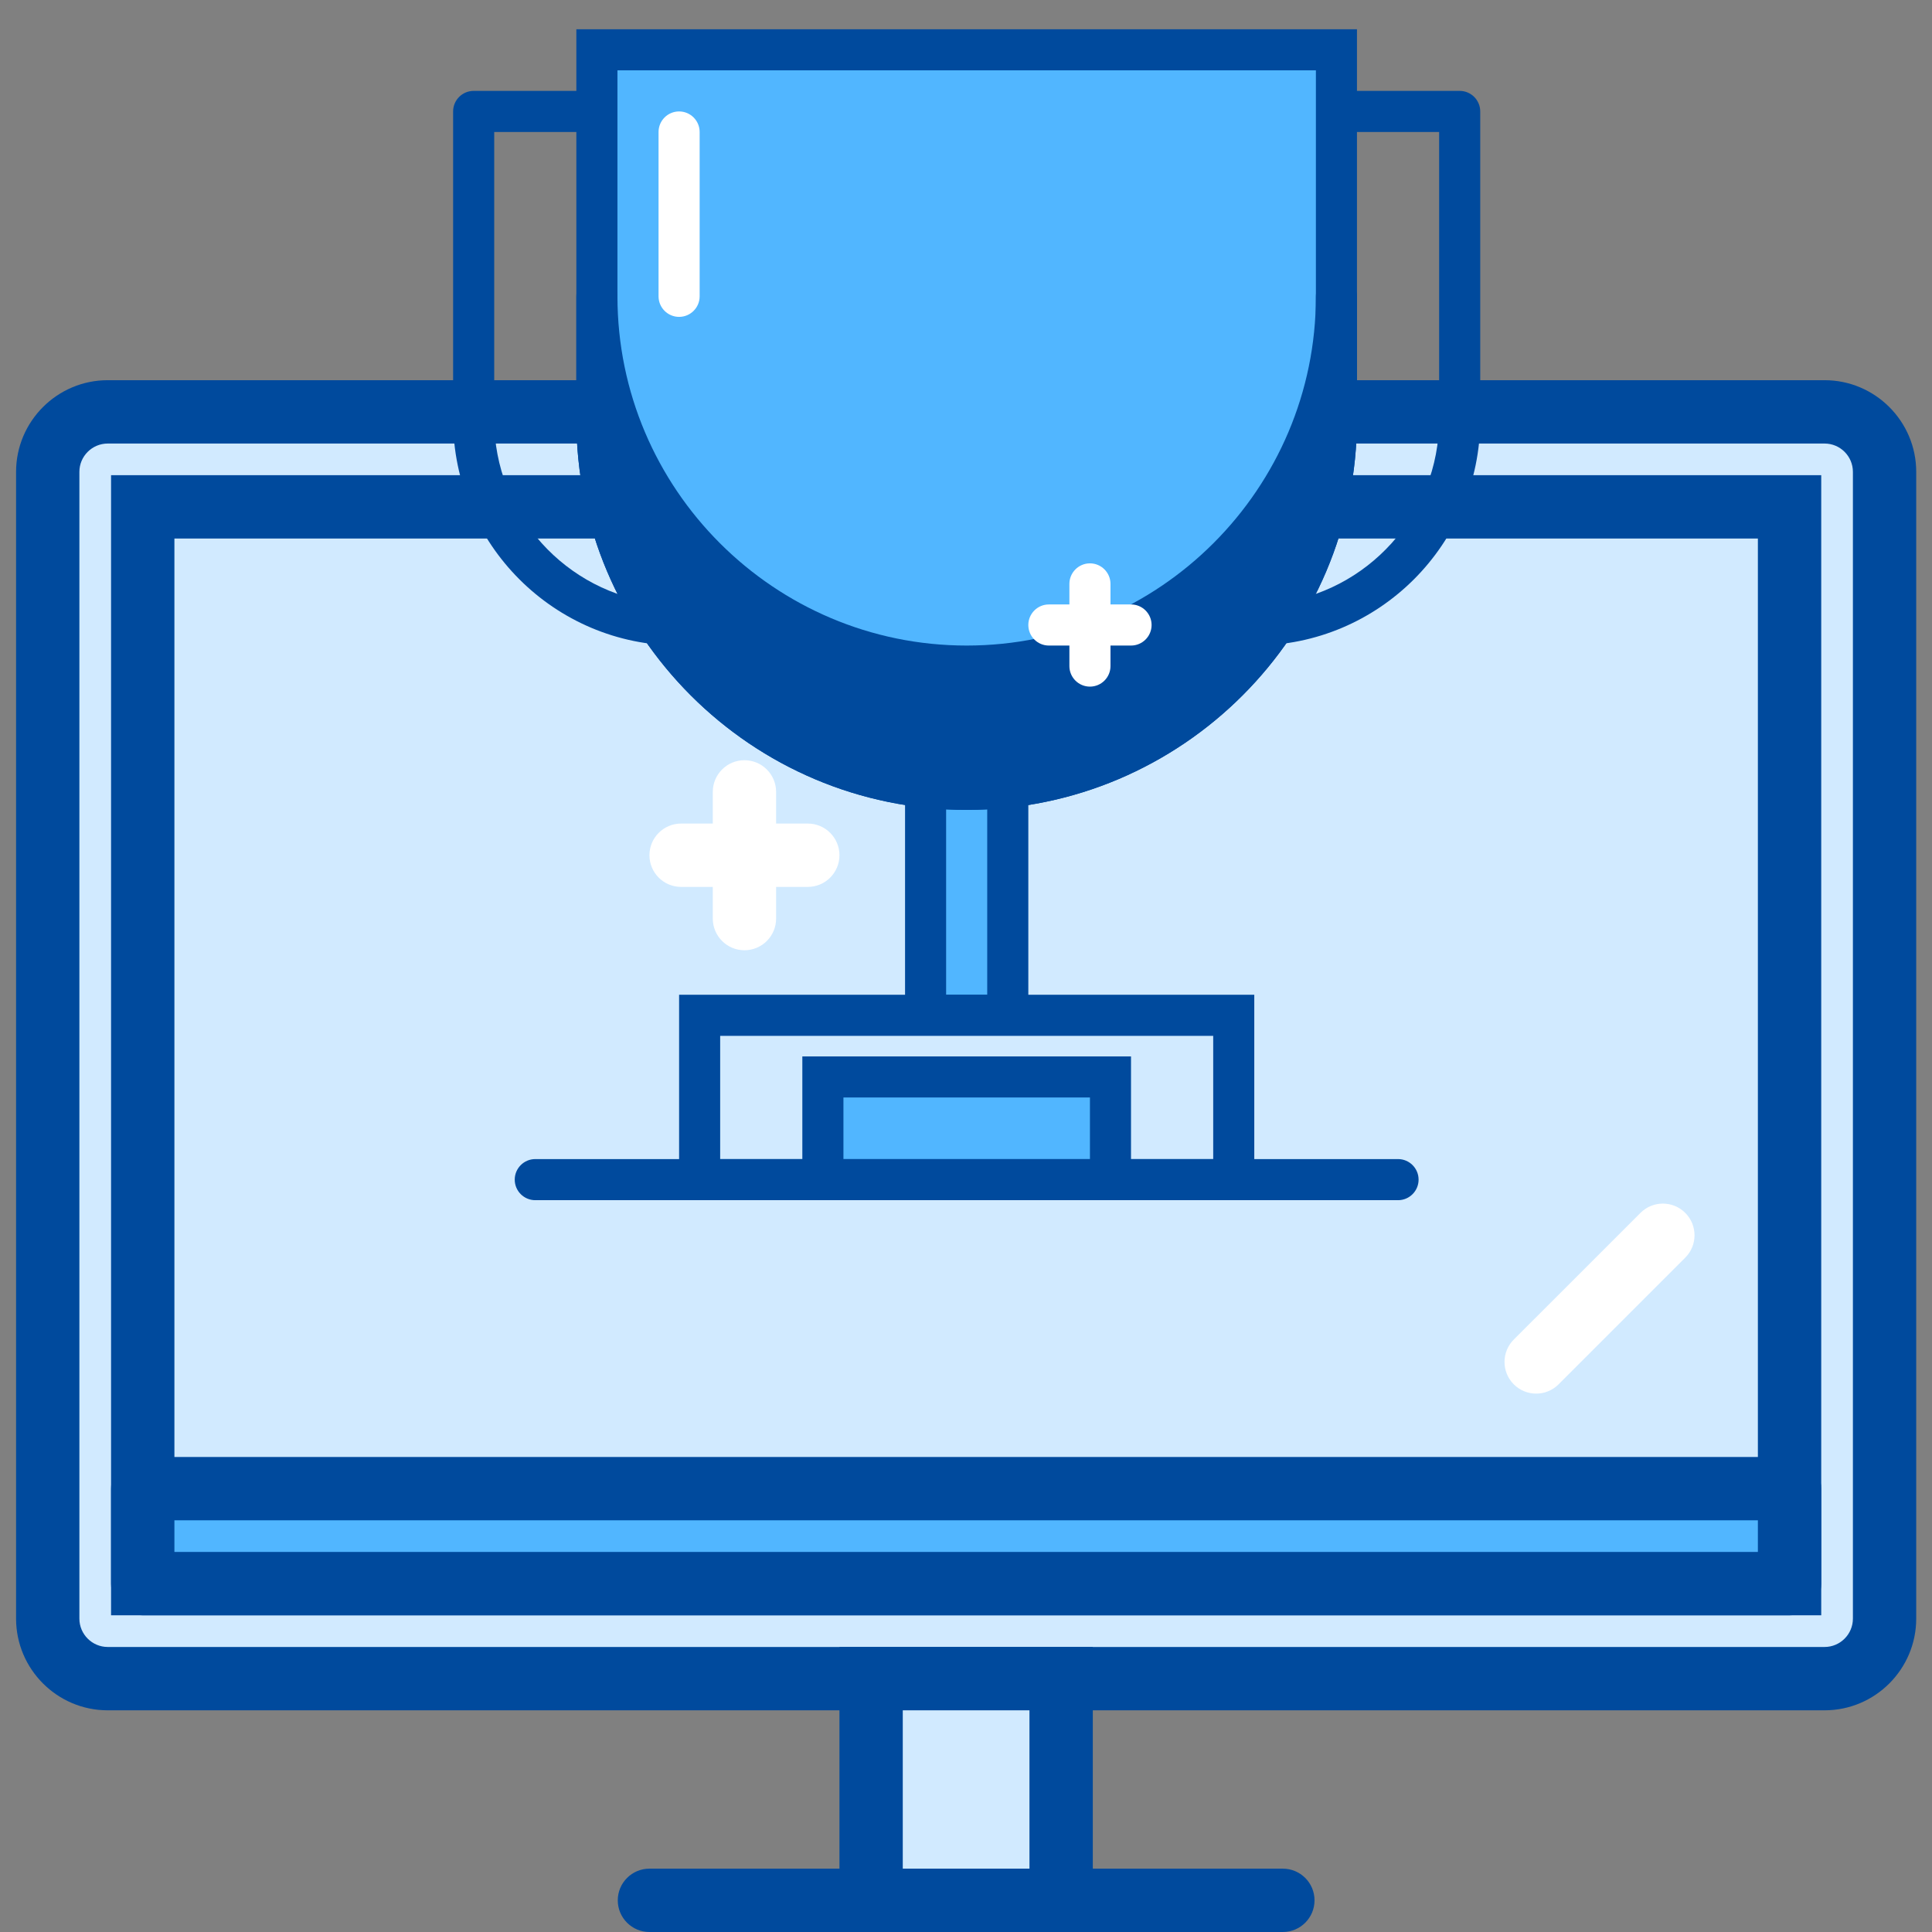
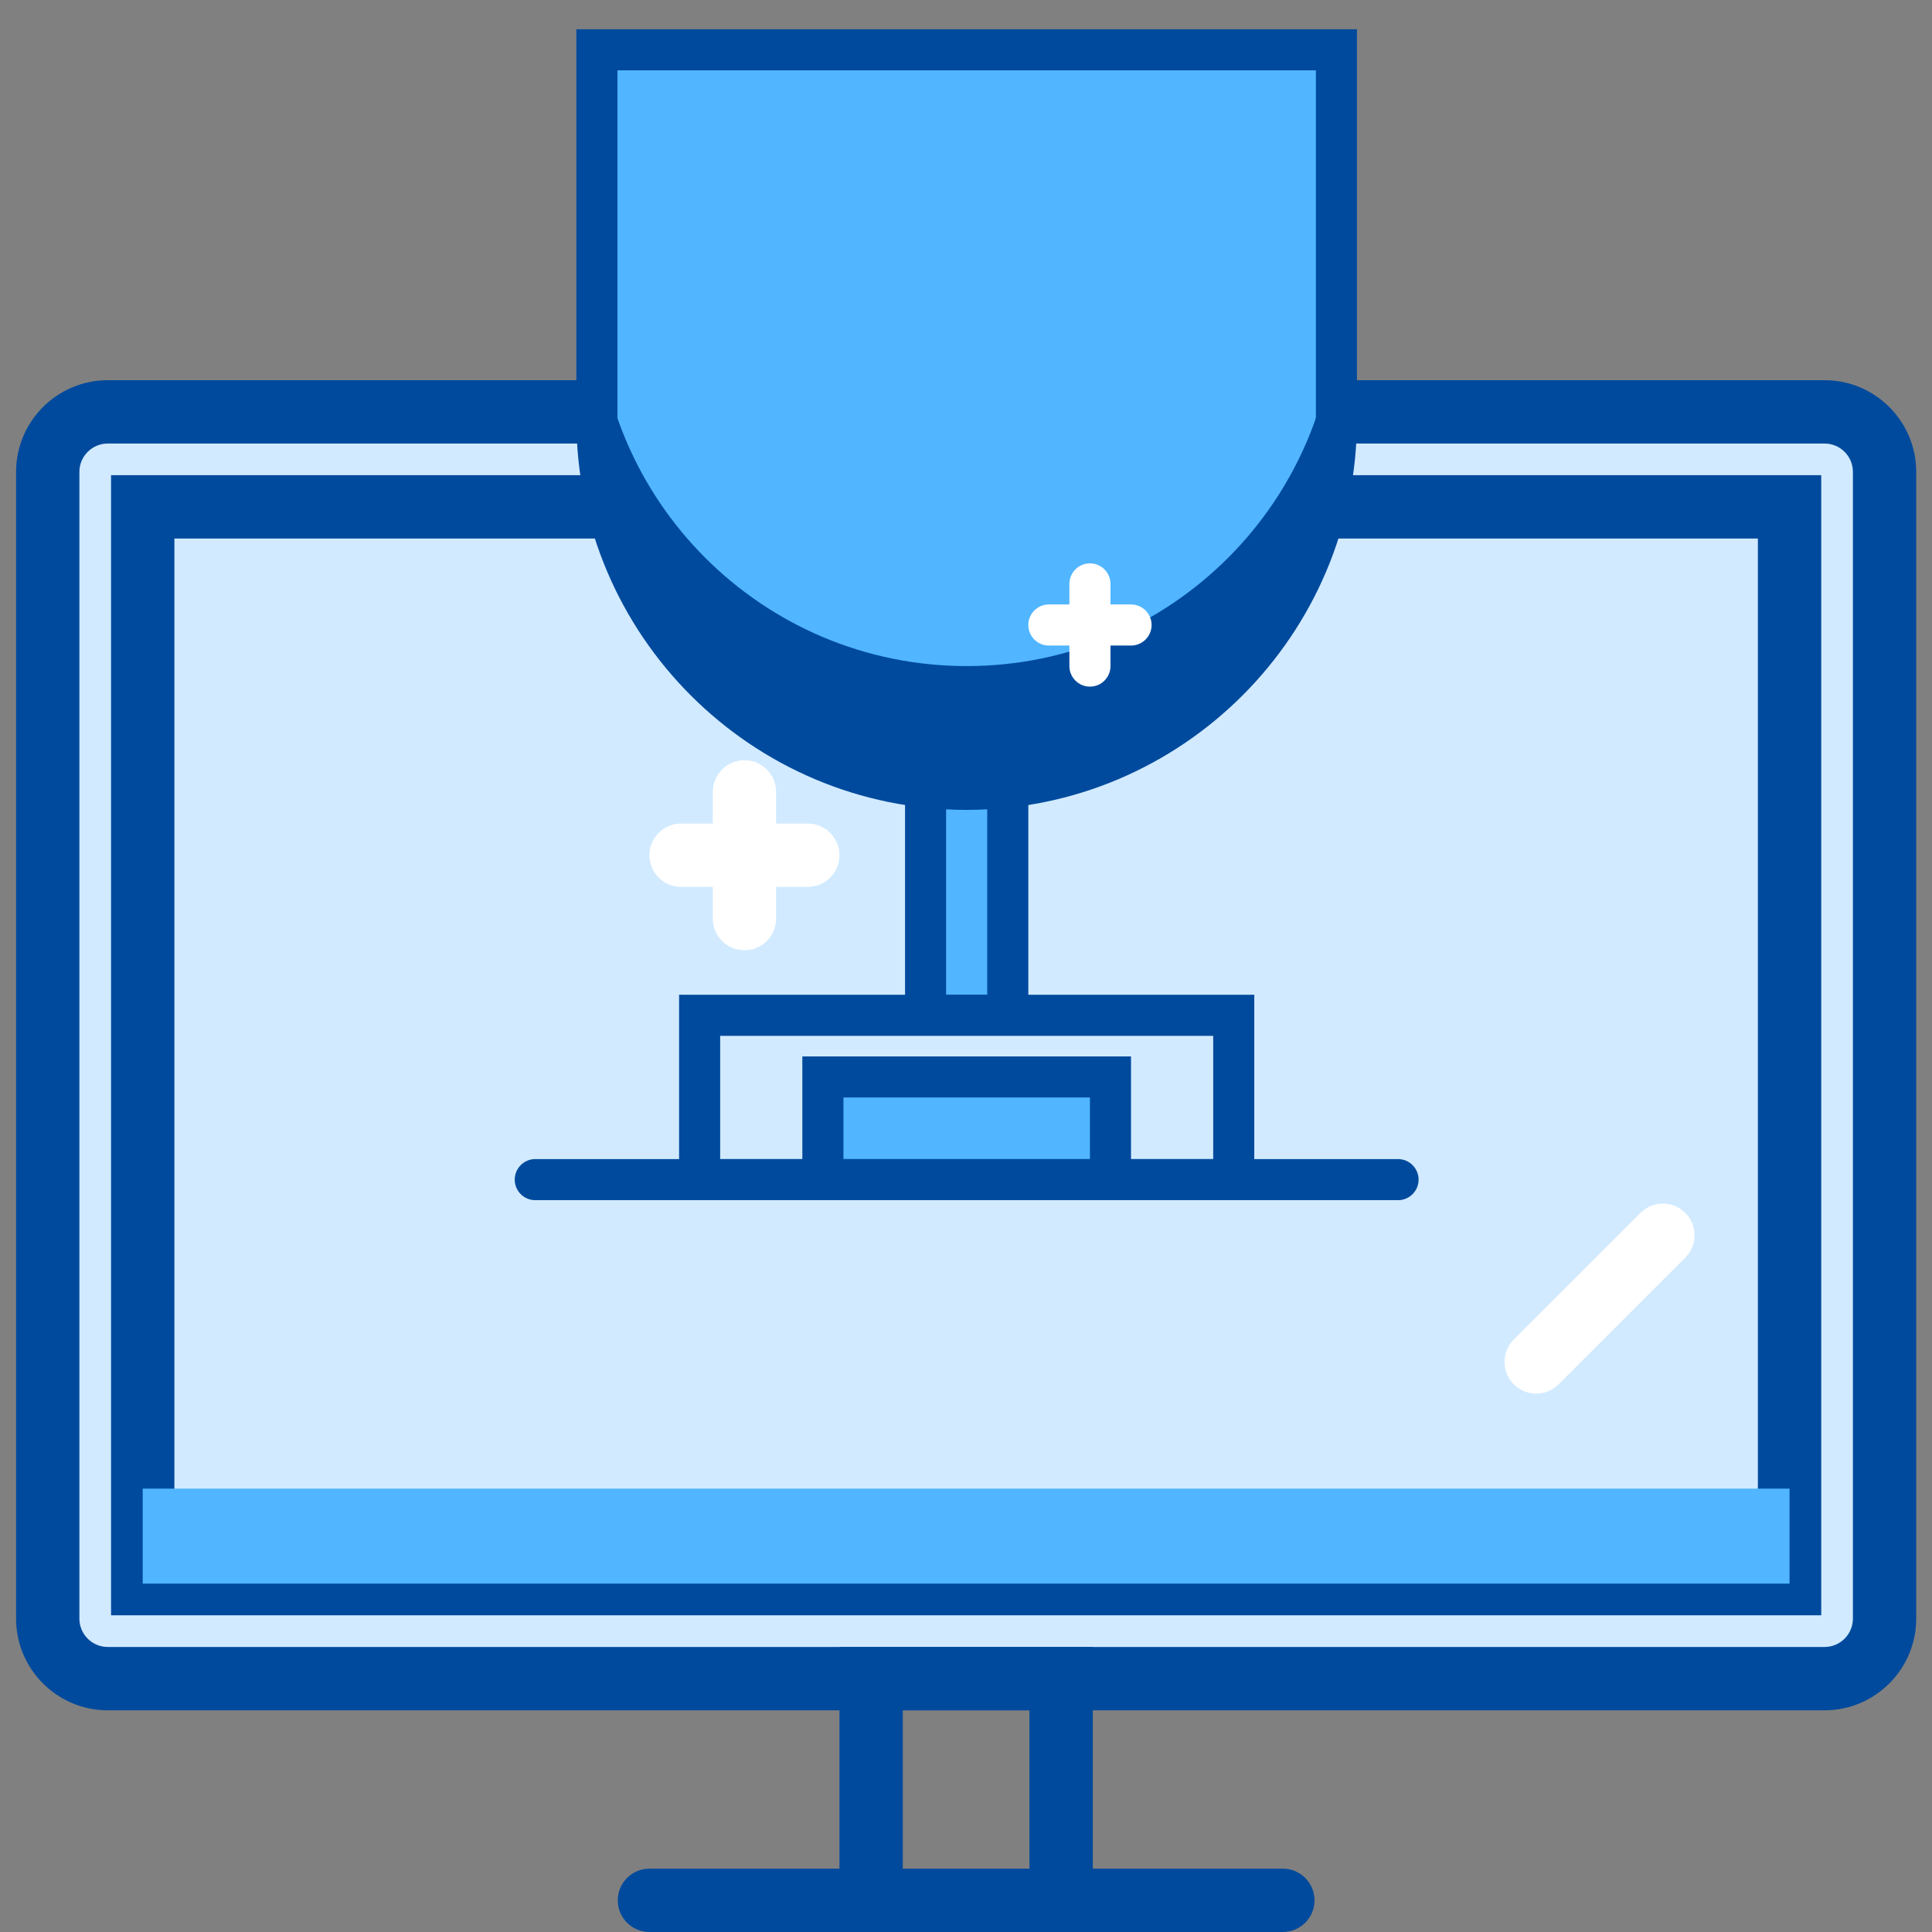
<svg xmlns="http://www.w3.org/2000/svg" width="66" height="66" viewBox="0 0 66 66" fill="none">
  <rect x="0" y="0" width="66" height="66" fill="#808080" stroke="none" />
  <g clip-path="url(#clip0)">
    <path d="M62.329 57.345H3.68C2.547 57.345 1.629 56.427 1.629 55.295V16.12C1.629 14.988 2.547 14.07 3.68 14.07H62.329C63.461 14.07 64.379 14.988 64.379 16.12V55.295C64.379 56.427 63.461 57.345 62.329 57.345Z" fill="#D1EAFF" />
    <path d="M62.33 58.427H3.681C1.954 58.427 0.549 57.021 0.549 55.294V16.12C0.549 14.393 1.954 12.988 3.681 12.988H62.33C64.056 12.988 65.461 14.393 65.461 16.12V55.294C65.461 57.021 64.056 58.427 62.33 58.427ZM3.681 15.152C3.147 15.152 2.712 15.586 2.712 16.12V55.294C2.712 55.828 3.147 56.263 3.681 56.263H62.33C62.864 56.263 63.298 55.828 63.298 55.294V16.12C63.298 15.586 62.864 15.152 62.33 15.152H3.681Z" fill="#004A9D" />
    <path d="M4.875 17.315H61.133V54.099H4.875V17.315Z" fill="#D1EAFF" />
    <path d="M62.216 55.181H3.794V16.233H62.216V55.181ZM5.958 53.017H60.052V18.397H5.958V53.017Z" fill="#004A9D" />
-     <path d="M29.759 57.345H36.251V64.918H29.759V57.345Z" fill="#D1EAFF" />
+     <path d="M29.759 57.345H36.251V64.918V57.345Z" fill="#D1EAFF" />
    <path d="M37.332 66H28.677V56.263H37.332V66ZM30.84 63.836H35.168V58.427H30.84V63.836Z" fill="#004A9D" />
    <path d="M43.823 66H22.186C21.589 66 21.104 65.516 21.104 64.918C21.104 64.32 21.589 63.836 22.186 63.836H43.823C44.421 63.836 44.906 64.32 44.906 64.918C44.906 65.516 44.421 66 43.823 66Z" fill="#004A9D" />
    <path d="M4.875 50.854H61.133V54.099H4.875V50.854Z" fill="#51B6FF" />
-     <path d="M61.134 55.181H4.876C4.279 55.181 3.794 54.697 3.794 54.099V50.854C3.794 50.256 4.279 49.772 4.876 49.772H61.134C61.731 49.772 62.216 50.256 62.216 50.854V54.099C62.216 54.697 61.731 55.181 61.134 55.181ZM5.958 53.017H60.052V51.936H5.958V53.017Z" fill="#004A9D" />
    <path d="M25.431 32.462C24.834 32.462 24.35 31.977 24.35 31.38V27.052C24.35 26.455 24.834 25.97 25.431 25.97C26.029 25.97 26.513 26.455 26.513 27.052V31.38C26.513 31.978 26.029 32.462 25.431 32.462Z" fill="white" />
    <path d="M27.595 30.298H23.268C22.67 30.298 22.186 29.814 22.186 29.216C22.186 28.618 22.67 28.134 23.268 28.134H27.595C28.192 28.134 28.677 28.618 28.677 29.216C28.677 29.814 28.192 30.298 27.595 30.298Z" fill="white" />
    <path d="M52.478 47.608C52.202 47.608 51.925 47.503 51.713 47.291C51.291 46.868 51.291 46.184 51.713 45.761L56.041 41.434C56.463 41.011 57.148 41.011 57.571 41.434C57.993 41.856 57.993 42.541 57.571 42.963L53.243 47.291C53.032 47.503 52.755 47.608 52.478 47.608Z" fill="white" />
    <g clip-path="url(#clip1)">
-       <path d="M23.198 22.053C18.942 22.053 15.479 18.59 15.479 14.334V3.807C15.479 3.42 15.793 3.105 16.181 3.105H23.198C23.586 3.105 23.9 3.42 23.9 3.807V21.351C23.9 21.738 23.586 22.053 23.198 22.053ZM16.883 4.509V14.334C16.883 17.579 19.343 20.26 22.497 20.61V4.509H16.883Z" fill="#004A9D" />
-       <path d="M42.847 22.053C42.46 22.053 42.145 21.738 42.145 21.351V3.807C42.145 3.42 42.46 3.105 42.847 3.105H49.865C50.252 3.105 50.567 3.42 50.567 3.807V14.334C50.567 18.59 47.104 22.053 42.847 22.053ZM43.549 4.509V20.61C46.702 20.26 49.163 17.579 49.163 14.334V4.509H43.549Z" fill="#004A9D" />
      <path d="M31.62 26.263H34.427V34.684H31.62V26.263Z" fill="#51B6FF" />
      <path d="M35.129 35.386H30.918V25.561H35.129V35.386ZM32.321 33.982H33.725V26.965H32.321V33.982Z" fill="#004A9D" />
      <path d="M33.024 26.965C26.048 26.965 20.393 21.309 20.393 14.333V1.702H45.656V14.333C45.656 21.309 40 26.965 33.024 26.965Z" fill="#51B6FF" />
      <path d="M33.023 27.667C25.671 27.667 19.689 21.685 19.689 14.333V1H46.356V14.333C46.356 21.685 40.375 27.667 33.023 27.667ZM21.093 2.403V14.333C21.093 20.912 26.445 26.263 33.023 26.263C39.601 26.263 44.953 20.912 44.953 14.333V2.403H21.093Z" fill="#004A9D" />
      <path d="M33.023 22.754C26.047 22.754 20.391 17.099 20.391 10.123V14.333C20.391 21.309 26.047 26.965 33.023 26.965C39.999 26.965 45.654 21.309 45.654 14.333V10.123C45.654 17.099 39.999 22.754 33.023 22.754Z" fill="#004A9D" />
-       <path d="M33.023 27.667C25.671 27.667 19.689 21.685 19.689 14.333V10.123C19.689 9.735 20.004 9.421 20.391 9.421C20.778 9.421 21.093 9.735 21.093 10.123C21.093 16.701 26.445 22.053 33.023 22.053C39.601 22.053 44.953 16.701 44.953 10.123C44.953 9.735 45.267 9.421 45.654 9.421C46.042 9.421 46.356 9.735 46.356 10.123V14.333C46.356 21.685 40.375 27.667 33.023 27.667ZM21.277 16.429C22.27 22.012 27.159 26.263 33.023 26.263C38.886 26.263 43.776 22.012 44.769 16.429C42.515 20.61 38.095 23.456 33.023 23.456C27.951 23.456 23.531 20.61 21.277 16.429Z" fill="#004A9D" />
      <path d="M23.9 34.684H42.146V40.298H23.9V34.684Z" fill="#D1EAFF" />
      <path d="M42.848 41H23.199V33.982H42.848V41ZM24.602 39.596H41.445V35.386H24.602V39.596Z" fill="#004A9D" />
      <path d="M28.111 36.79H37.936V40.298H28.111V36.79Z" fill="#51B6FF" />
      <path d="M38.637 41H27.409V36.088H38.637V41ZM28.813 39.596H37.234V37.491H28.813V39.596Z" fill="#004A9D" />
      <path d="M47.76 41H18.286C17.898 41 17.584 40.686 17.584 40.298C17.584 39.911 17.898 39.596 18.286 39.596H47.76C48.147 39.596 48.461 39.911 48.461 40.298C48.461 40.686 48.147 41 47.76 41Z" fill="#004A9D" />
      <path d="M37.234 23.456C36.847 23.456 36.532 23.142 36.532 22.754V19.947C36.532 19.56 36.847 19.245 37.234 19.245C37.621 19.245 37.936 19.56 37.936 19.947V22.754C37.936 23.142 37.621 23.456 37.234 23.456Z" fill="white" />
      <path d="M38.638 22.053H35.831C35.443 22.053 35.129 21.738 35.129 21.351C35.129 20.963 35.443 20.649 35.831 20.649H38.638C39.025 20.649 39.34 20.963 39.34 21.351C39.34 21.738 39.025 22.053 38.638 22.053Z" fill="white" />
-       <path d="M23.199 10.825C22.811 10.825 22.497 10.51 22.497 10.123V4.509C22.497 4.121 22.811 3.807 23.199 3.807C23.586 3.807 23.901 4.121 23.901 4.509V10.123C23.901 10.51 23.586 10.825 23.199 10.825Z" fill="white" />
    </g>
  </g>
  <defs>
    <clipPath id="clip0">
      <rect width="66" height="66" fill="white" />
    </clipPath>
    <clipPath id="clip1">
      <rect x="13" y="1" width="40" height="40" fill="white" />
    </clipPath>
  </defs>
</svg>